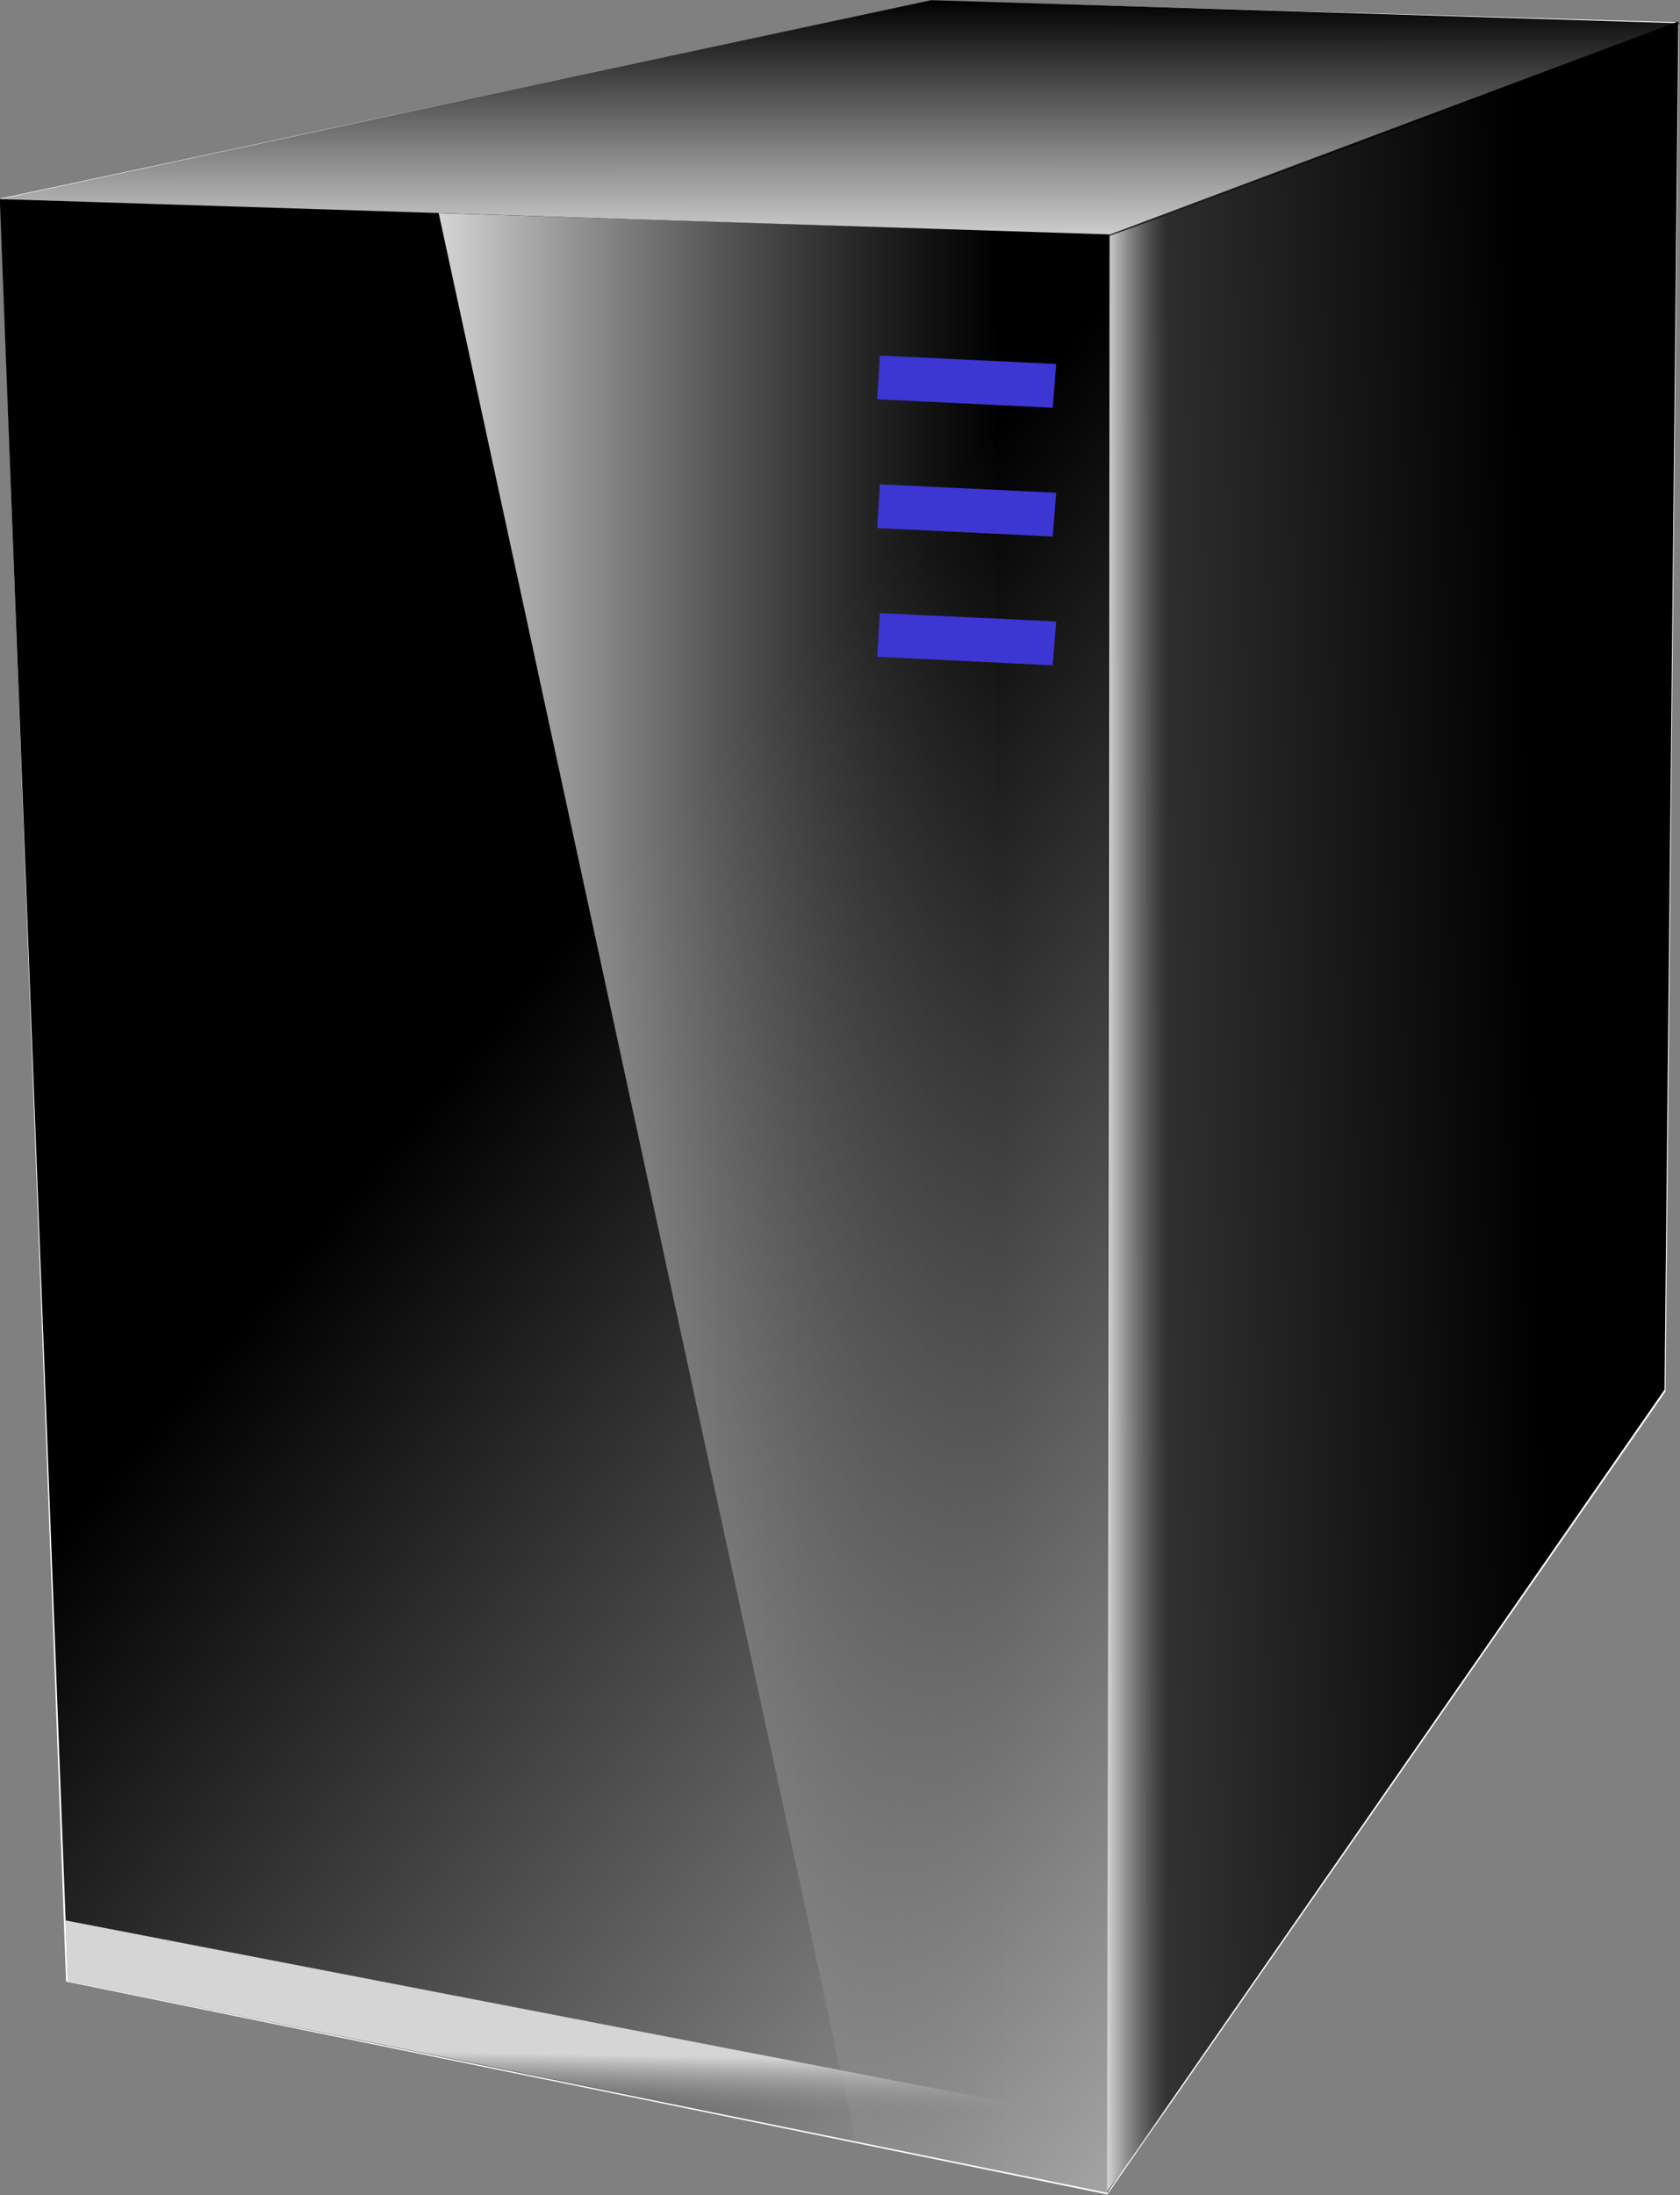
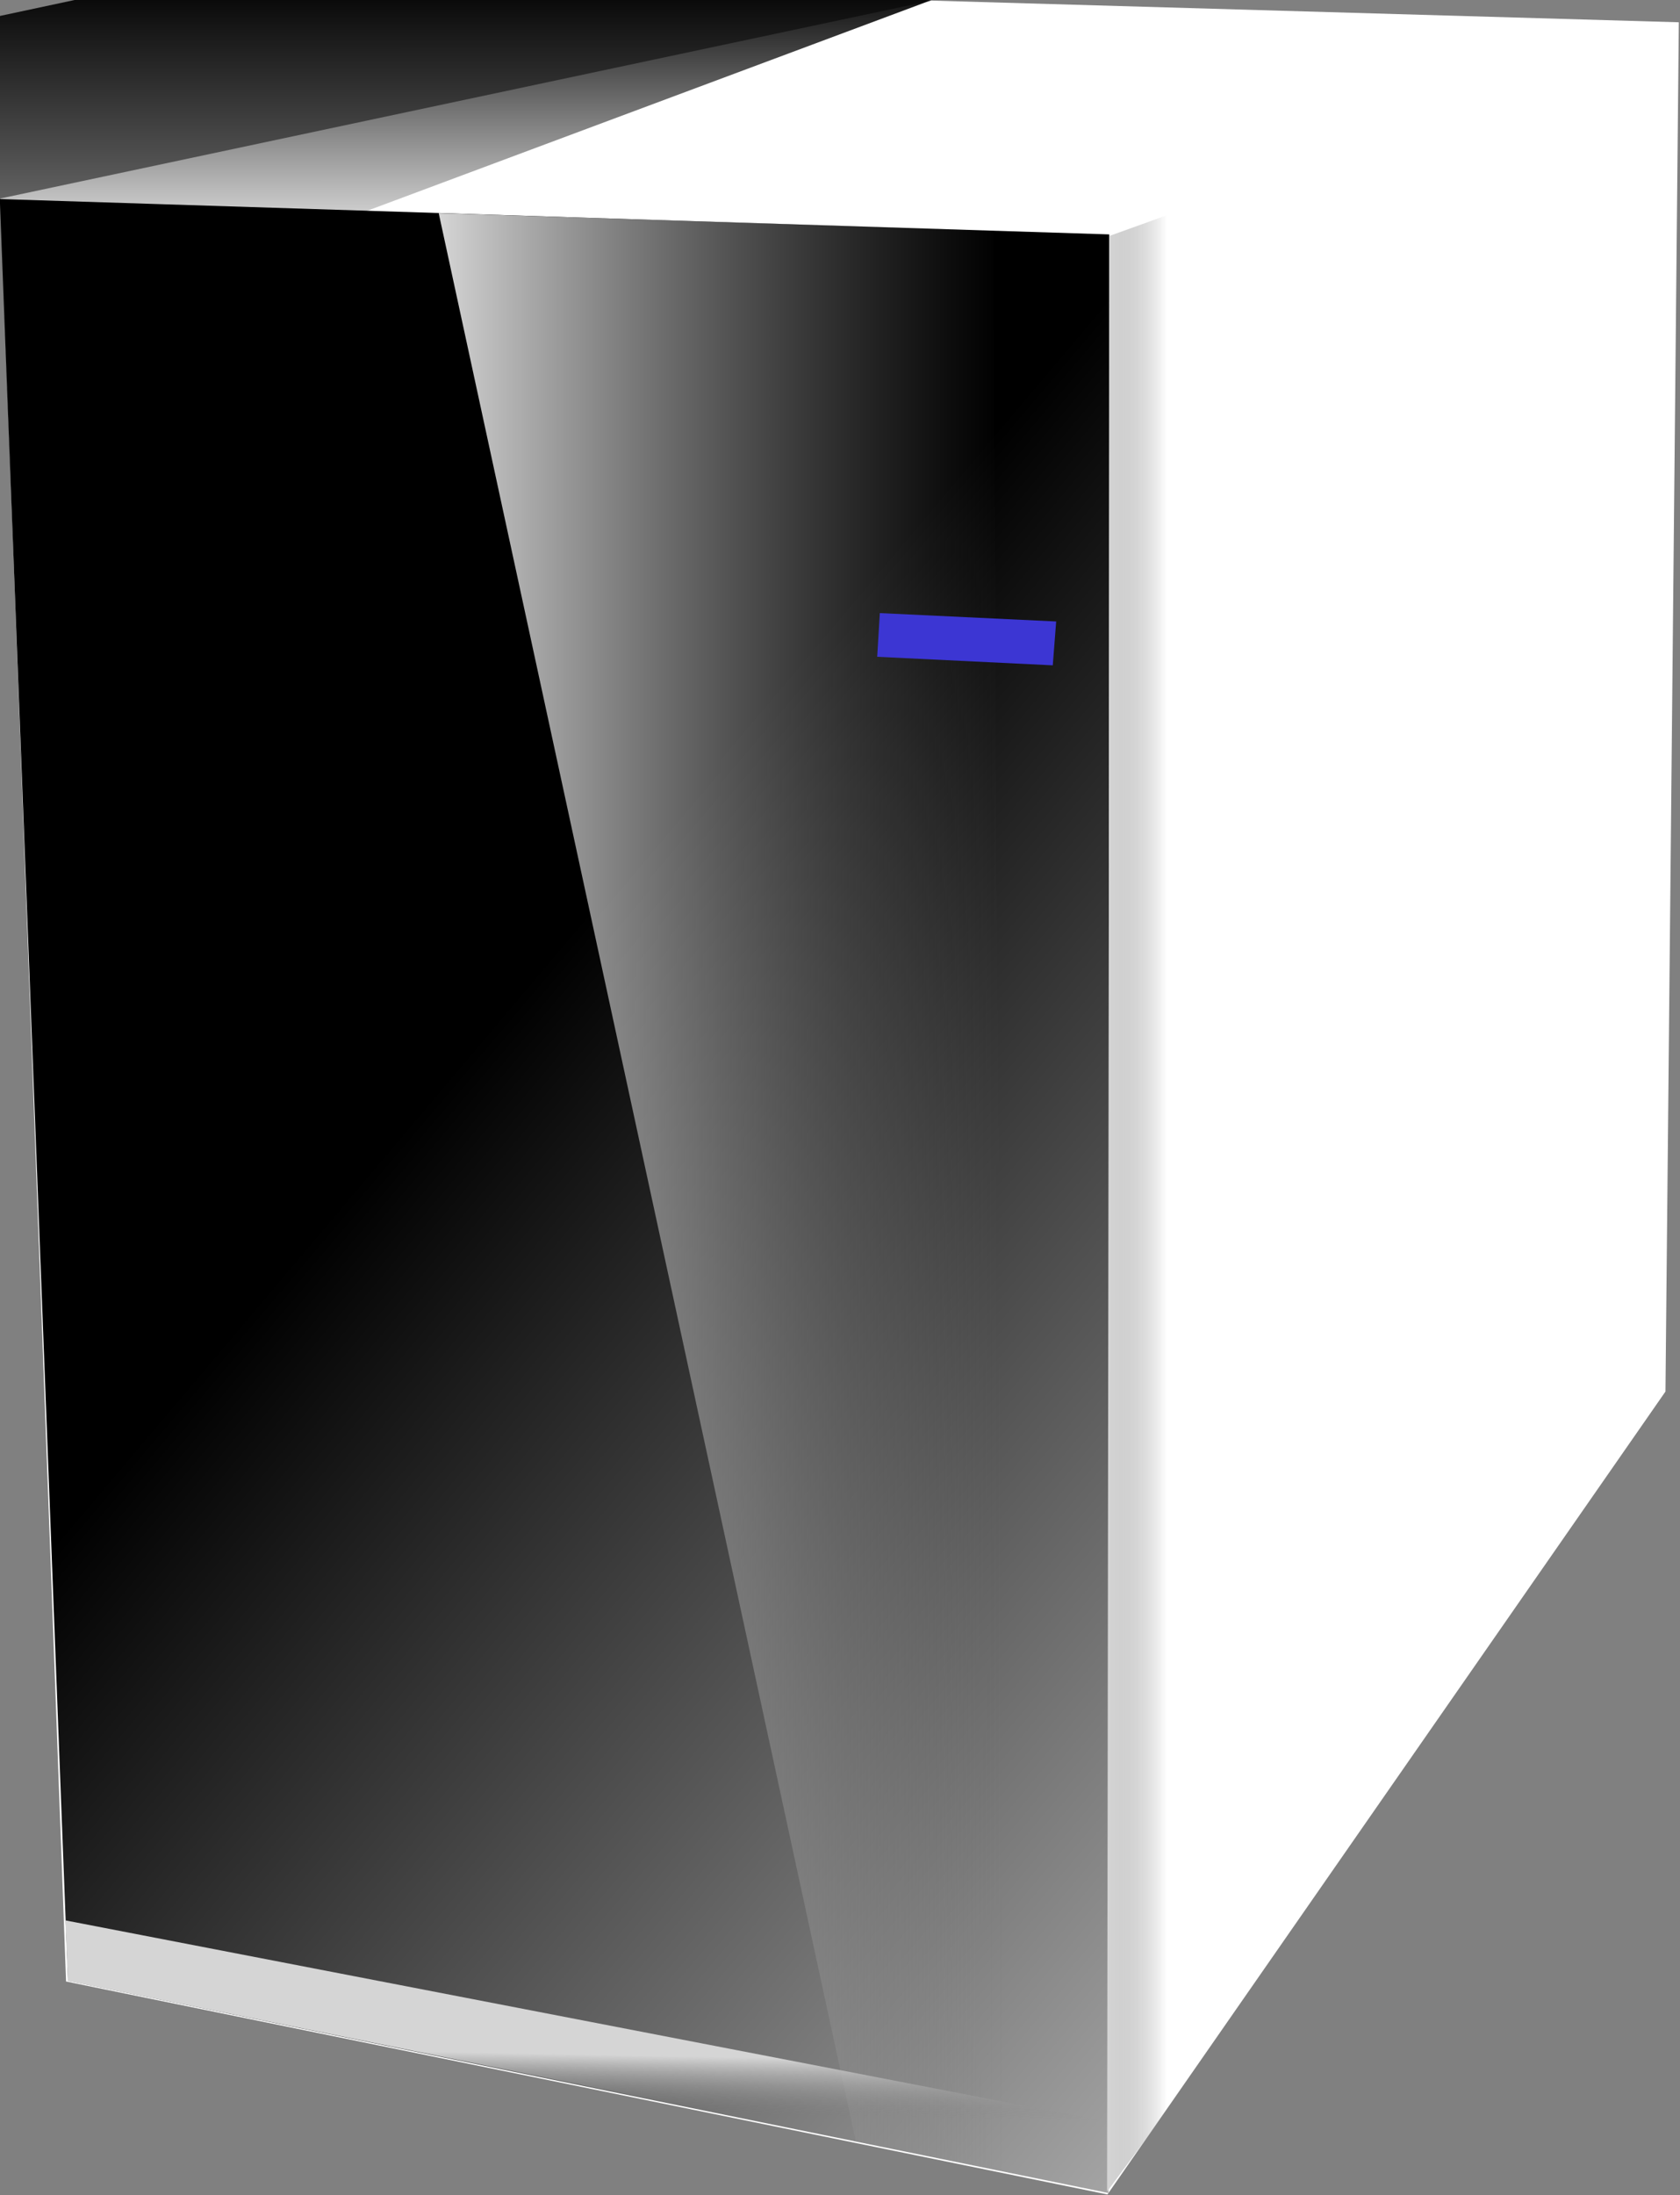
<svg xmlns="http://www.w3.org/2000/svg" xmlns:xlink="http://www.w3.org/1999/xlink" width="359.367" height="469.358">
  <rect width="100%" height="100%" fill="#808080" stroke="none" />
  <defs>
    <linearGradient y2="0.185" x2="1" y1="0.185" x1="-0" id="linearGradient29808" xlink:href="#linearGradient24757" />
    <linearGradient y2="0.707" x2="0.547" y1="0.5" x1="0.562" id="linearGradient29806" xlink:href="#linearGradient24757" />
    <linearGradient id="linearGradient24757">
      <stop stop-color="#d5d5d5" id="stop24759" offset="0" />
      <stop stop-color="#848484" stop-opacity="0" id="stop24761" offset="1" />
    </linearGradient>
    <linearGradient y2="0.502" x2="0.997" y1="0.502" x1="-0" id="linearGradient29804" xlink:href="#linearGradient24757" />
    <linearGradient y2="1.436" x2="1.141" y1="0.399" x1="0.467" id="linearGradient29802" xlink:href="#linearGradient22094" />
    <linearGradient id="linearGradient22983">
      <stop stop-color="#000000" id="stop22985" offset="0" />
      <stop stop-color="#000000" stop-opacity="0" id="stop22987" offset="1" />
    </linearGradient>
    <linearGradient y2="0.596" x2="-2.699" y1="0.29" x1="0.73" id="linearGradient29800" xlink:href="#linearGradient22983" />
    <linearGradient id="linearGradient22094">
      <stop stop-color="#000000" id="stop22096" offset="0" />
      <stop stop-color="#000000" stop-opacity="0" id="stop22098" offset="1" />
    </linearGradient>
    <linearGradient y2="1.24" x2="0.566" y1="-0" x1="0.565" id="linearGradient29798" xlink:href="#linearGradient22094" />
  </defs>
  <g>
    <title>Layer 1</title>
    <g id="layer1">
      <g transform="matrix(0.953, 0, 0, 0.806, 78.742, 104.896)" id="g29774">
        <path fill="#ffffff" fill-rule="evenodd" stroke-width="1px" d="m-82.548,-77.485l209,-52.5l167.75,5.75l-3,363.25l-125.25,213l-233.75,-56.5l-14.75,-473z" id="path29776" />
        <g id="g29778">
-           <path fill="url(#linearGradient29798)" fill-rule="evenodd" stroke-width="1px" id="path29780" d="m126.403,-130.094l168.211,6.128l-127.818,56.404l-249.318,-9.772l208.925,-52.759z" />
-           <path fill="url(#linearGradient29800)" fill-rule="evenodd" stroke-width="1px" id="path29782" d="m294.097,-124.466l-3.104,362.981l-125.037,212.965l0.172,-519.263l127.969,-56.683z" />
+           <path fill="url(#linearGradient29798)" fill-rule="evenodd" stroke-width="1px" id="path29780" d="m126.403,-130.094l-127.818,56.404l-249.318,-9.772l208.925,-52.759z" />
          <path fill="url(#linearGradient29802)" fill-rule="evenodd" stroke-width="1px" id="path29784" d="m-82.667,-77.339l249.015,9.38l-0.172,519.591l-233.546,-56.276l-15.297,-472.696z" />
          <path fill="url(#linearGradient29804)" fill-rule="evenodd" stroke-width="1px" id="path29786" d="m15.846,-73.597l124.451,4.596l2.475,514.774l-33.295,-7.778l-93.631,-511.592z" />
          <path fill="url(#linearGradient29806)" fill-rule="evenodd" stroke-width="1px" id="path29788" d="m-67.416,395.392l-0.53,-16.087l233.699,53.387l-0.061,18.385l-233.108,-55.685z" />
          <path fill="url(#linearGradient29808)" fill-rule="evenodd" stroke-width="1px" id="path29790" d="m166.46,-67.587l12.905,-5.48l0,502.753l-13.496,21.567l0.591,-518.84z" />
-           <path fill="#3c36d3" fill-rule="evenodd" stroke-width="1px" id="path29792" d="m114.862,-35.819l39.58,2.222l-0.762,11.633l-39.415,-2.262l0.597,-11.593z" />
-           <path fill="#3c36d3" fill-rule="evenodd" stroke-width="1px" id="path29794" d="m114.862,-1.658l39.58,2.222l-0.762,11.633l-39.415,-2.262l0.597,-11.593z" />
          <path fill="#3c36d3" fill-rule="evenodd" stroke-width="1px" id="path29796" d="m114.862,32.502l39.58,2.222l-0.762,11.633l-39.415,-2.262l0.597,-11.593z" />
        </g>
      </g>
    </g>
  </g>
</svg>